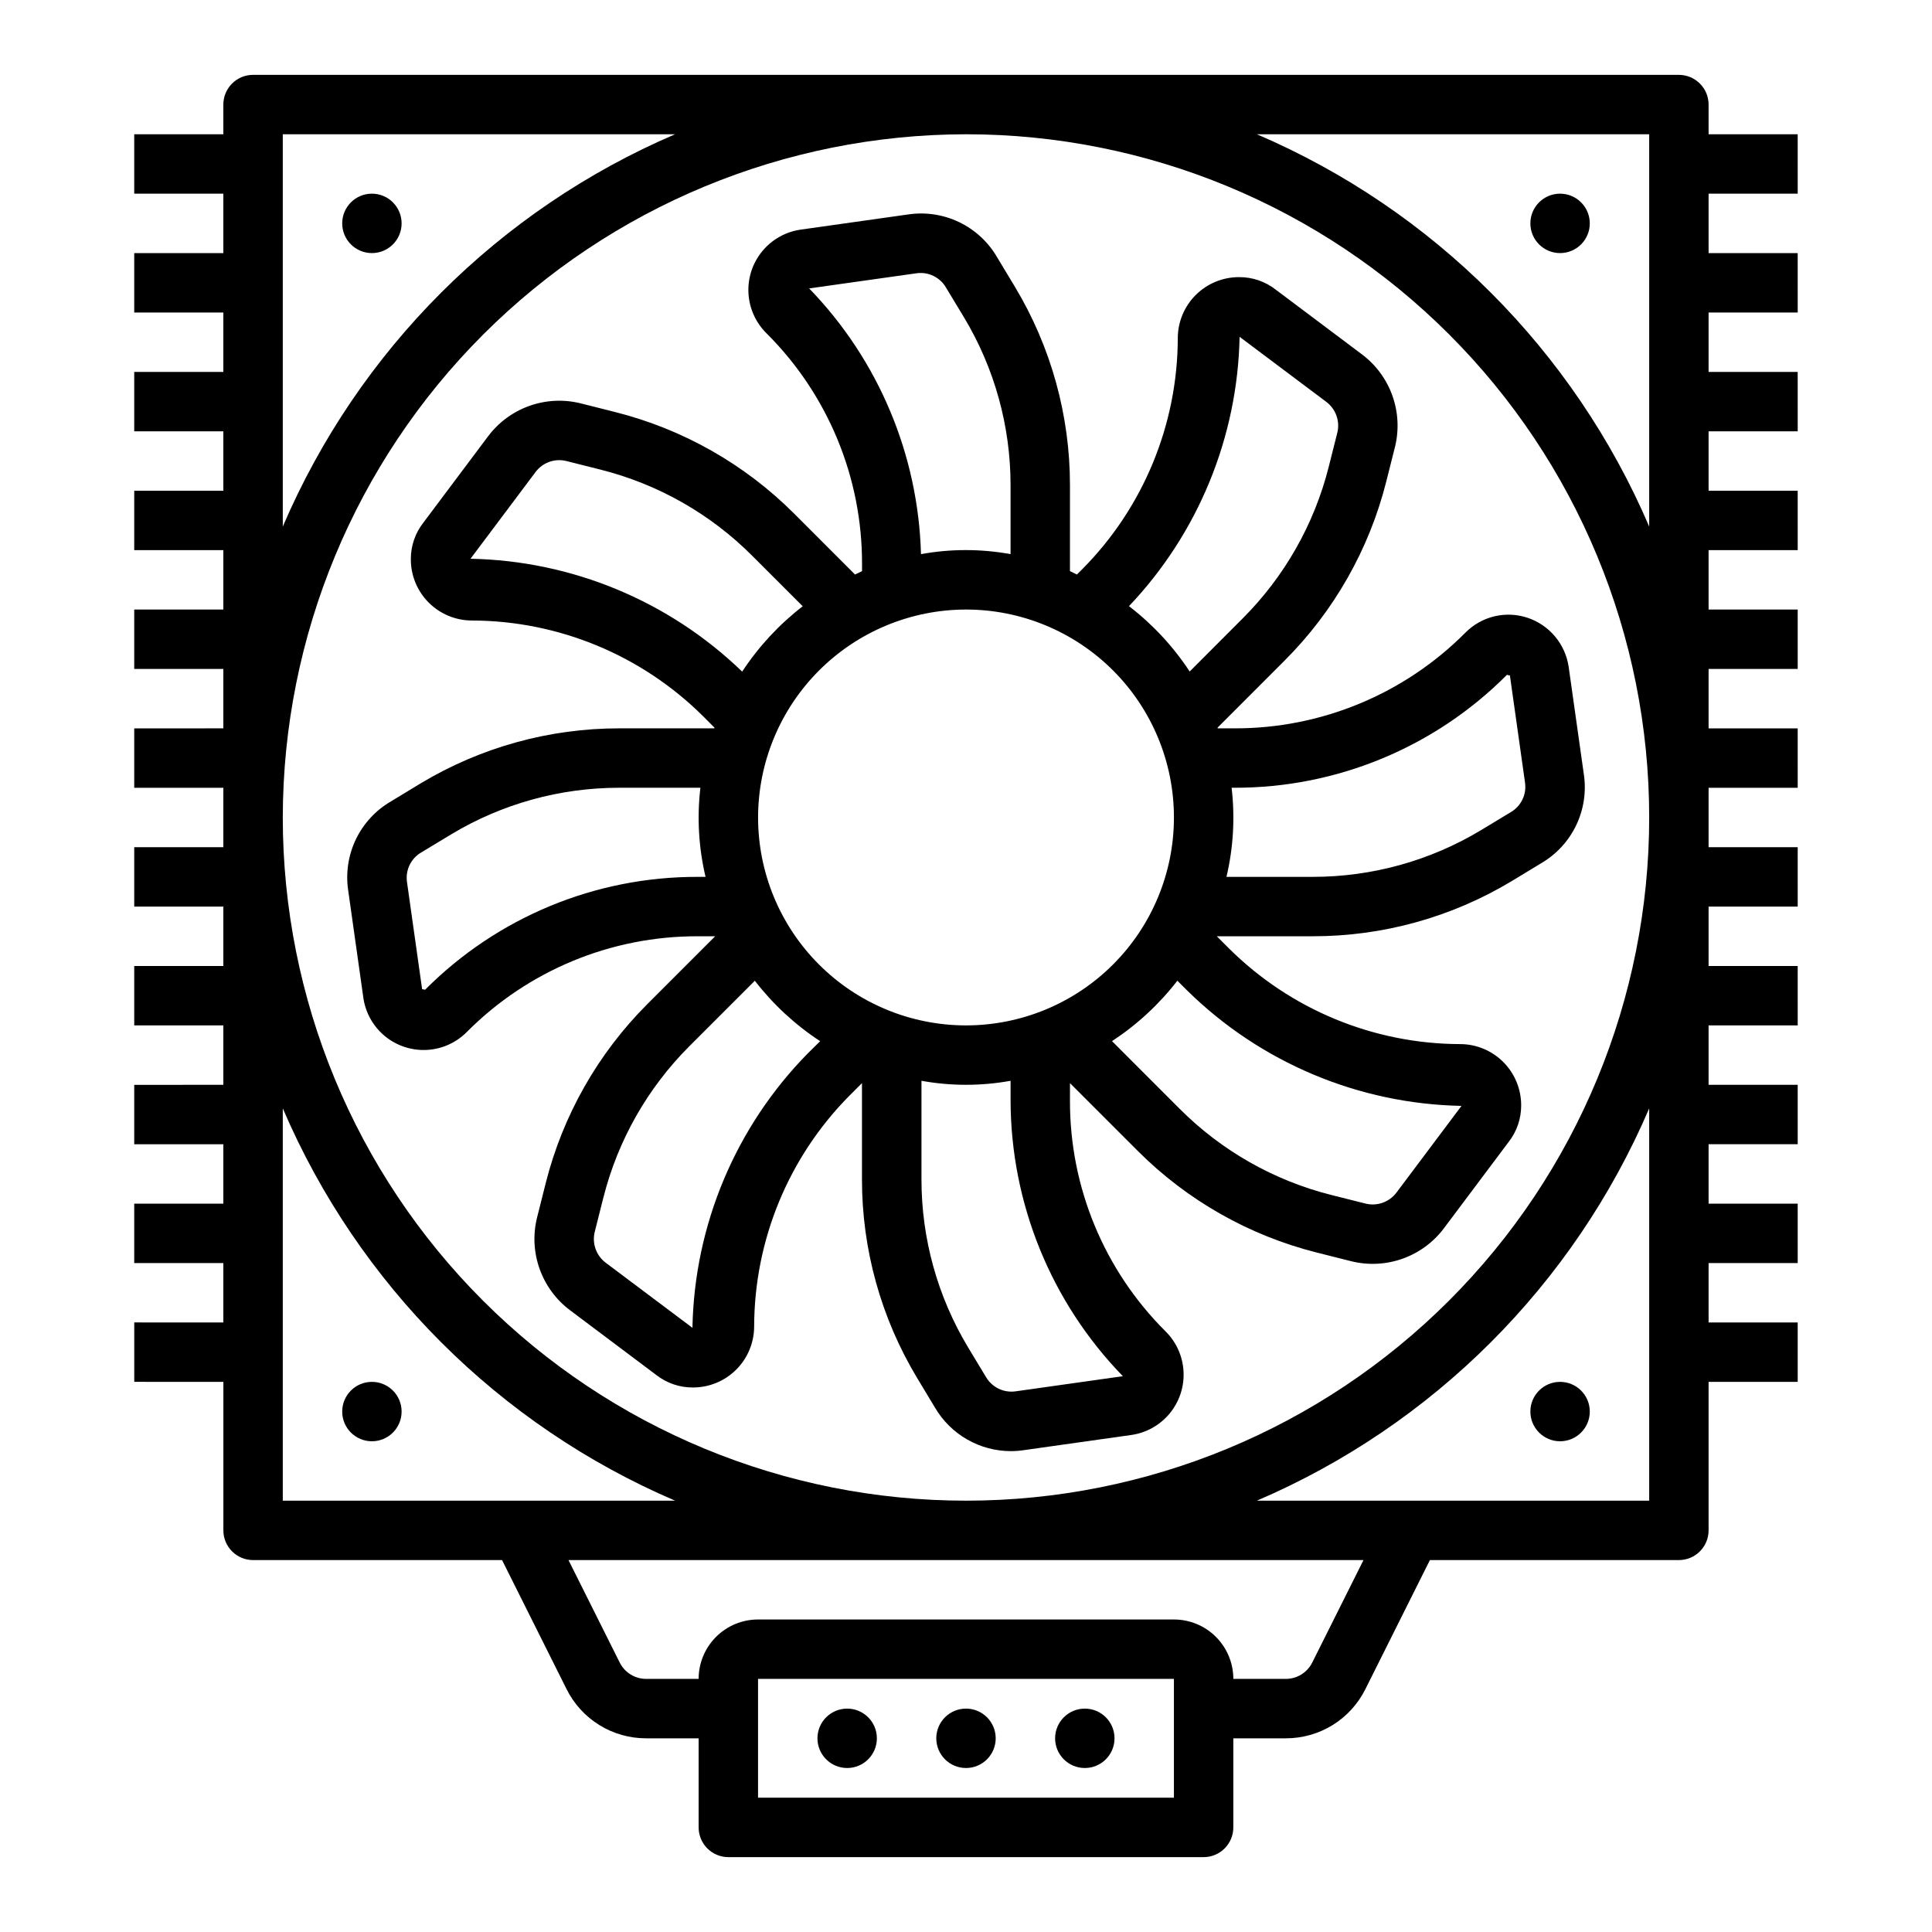
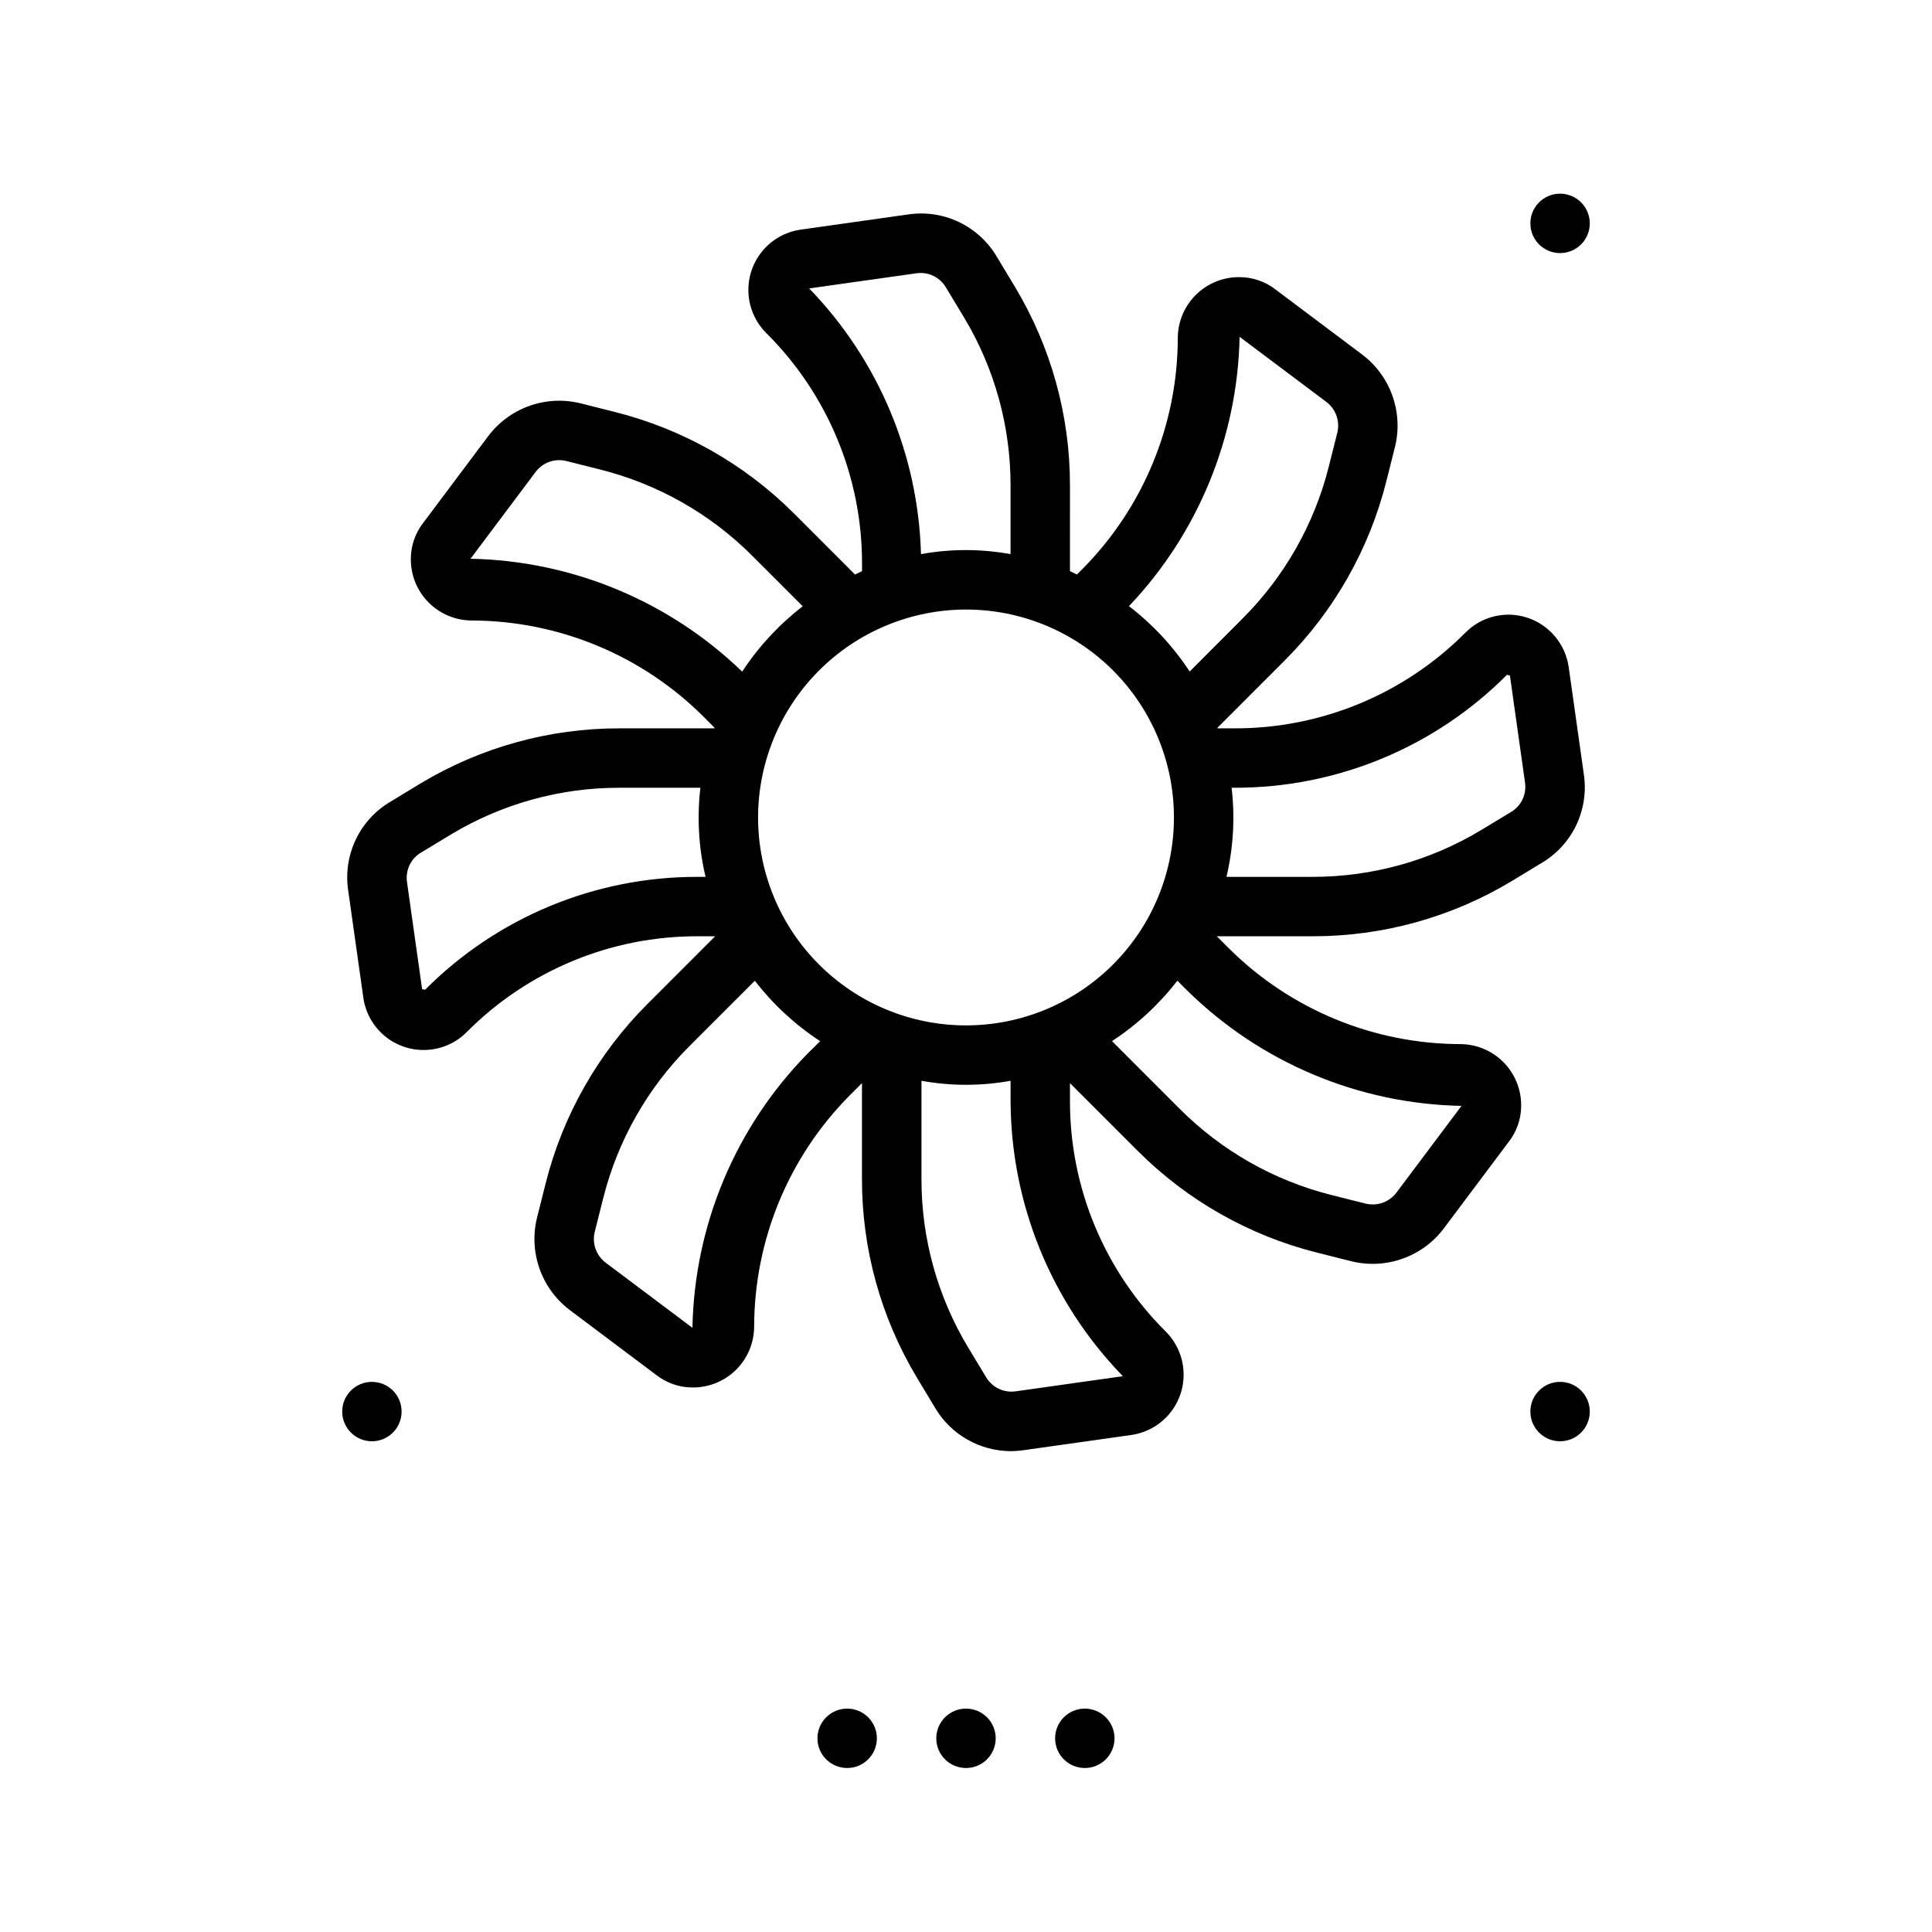
<svg xmlns="http://www.w3.org/2000/svg" fill="#000000" width="800px" height="800px" version="1.1" viewBox="144 144 512 512">
  <g>
    <path d="m565.31 518.08c0 4.348-3.527 7.871-7.875 7.871s-7.871-3.523-7.871-7.871 3.523-7.871 7.871-7.871 7.875 3.523 7.875 7.871" />
    <path d="m439.36 604.67c0 4.348-3.523 7.871-7.871 7.871-4.348 0-7.875-3.523-7.875-7.871s3.527-7.871 7.875-7.871c4.348 0 7.871 3.523 7.871 7.871" />
    <path d="m376.38 604.67c0 4.348-3.523 7.871-7.871 7.871-4.348 0-7.875-3.523-7.875-7.871s3.527-7.871 7.875-7.871c4.348 0 7.871 3.523 7.871 7.871" />
    <path d="m407.87 604.67c0 4.348-3.523 7.871-7.871 7.871s-7.875-3.523-7.875-7.871 3.527-7.871 7.875-7.871 7.871 3.523 7.871 7.871" />
    <path d="m250.43 518.08c0 4.348-3.523 7.871-7.871 7.871s-7.871-3.523-7.871-7.871 3.523-7.871 7.871-7.871 7.871 3.523 7.871 7.871" />
-     <path d="m250.43 203.2c0 4.348-3.523 7.871-7.871 7.871s-7.871-3.523-7.871-7.871c0-4.348 3.523-7.875 7.871-7.875s7.871 3.527 7.871 7.875" />
    <path d="m565.31 203.2c0 4.348-3.527 7.871-7.875 7.871s-7.871-3.523-7.871-7.871c0-4.348 3.523-7.875 7.871-7.875s7.875 3.527 7.875 7.875" />
    <path d="m333.53 392.12-17.973 17.973c-13.109 13.102-22.418 29.512-26.945 47.484l-2.297 9.125c-1.109 4.496-0.867 9.219 0.688 13.578 1.559 4.363 4.359 8.172 8.062 10.949l22.828 17.137h0.004c2.777 2.184 6.211 3.356 9.746 3.332 4.289 0.004 8.402-1.691 11.445-4.715 3.039-3.027 4.754-7.133 4.769-11.422 0.047-22.961 9.145-44.977 25.324-61.27l3.25-3.25v25.473c-0.012 18.547 5.035 36.742 14.598 52.633l4.769 7.918c4.184 7.106 11.805 11.477 20.051 11.504 1.164-0.004 2.332-0.09 3.484-0.262l28.488-4.023c3.988-0.57 7.617-2.613 10.176-5.723 2.559-3.113 3.863-7.066 3.652-11.09-0.207-4.023-1.91-7.82-4.773-10.652-16.27-16.191-25.387-38.215-25.324-61.164v-4.613l17.973 17.973c13.098 13.105 29.512 22.418 47.484 26.938l9.117 2.297h-0.004c4.5 1.109 9.223 0.871 13.586-0.684 4.363-1.555 8.172-4.359 10.953-8.062l17.113-22.828c2.191-2.777 3.375-6.223 3.352-9.762 0.004-4.289-1.691-8.402-4.715-11.441-3.027-3.043-7.133-4.758-11.422-4.773-22.957-0.051-44.973-9.148-61.266-25.324l-3.254-3.254h25.477c18.547 0.012 36.746-5.035 52.637-14.594l7.871-4.777h0.004c4.012-2.348 7.234-5.84 9.242-10.031 2.012-4.195 2.723-8.891 2.039-13.492l-4.023-28.496c-0.438-2.973-1.688-5.766-3.621-8.066-1.93-2.301-4.461-4.016-7.312-4.961-2.844-0.941-5.894-1.062-8.805-0.359-2.914 0.707-5.566 2.211-7.664 4.352-16.207 16.281-38.258 25.402-61.23 25.324h-4.367l-0.062-0.172 17.789-17.797v-0.004c13.109-13.102 22.422-29.512 26.945-47.484l2.297-9.125h0.004c1.105-4.496 0.867-9.219-0.691-13.578-1.555-4.363-4.359-8.168-8.062-10.949l-22.828-17.137c-2.785-2.188-6.227-3.359-9.762-3.332-4.289-0.004-8.406 1.691-11.445 4.715-3.043 3.027-4.758 7.133-4.773 11.422-0.047 22.961-9.145 44.977-25.324 61.27l-1.41 1.402c-0.621-0.285-1.211-0.621-1.844-0.891l0.004-22.734c0.012-18.543-5.035-36.742-14.594-52.633l-4.773-7.918c-2.352-4.008-5.852-7.223-10.047-9.227-4.191-2.004-8.891-2.703-13.488-2.016l-28.488 4.023c-3.984 0.574-7.613 2.621-10.168 5.731-2.555 3.113-3.856 7.066-3.648 11.086 0.211 4.019 1.914 7.82 4.777 10.648 16.27 16.191 25.387 38.215 25.324 61.164v1.875c-0.629 0.27-1.227 0.605-1.852 0.898l-16.121-16.129c-13.098-13.109-29.508-22.418-47.48-26.941l-9.117-2.297c-4.496-1.117-9.223-0.883-13.586 0.672-4.367 1.559-8.176 4.363-10.953 8.074l-17.113 22.828c-2.191 2.777-3.375 6.223-3.352 9.762-0.004 4.289 1.691 8.402 4.715 11.445 3.027 3.039 7.133 4.754 11.422 4.769 22.961 0.051 44.973 9.148 61.27 25.324l3.07 3.078-0.066 0.176h-25.191 0.004c-18.547-0.012-36.746 5.035-52.641 14.594l-7.871 4.777c-4.023 2.34-7.25 5.832-9.27 10.027-2.016 4.191-2.731 8.891-2.051 13.496l4.023 28.496h-0.004c0.57 3.988 2.613 7.621 5.723 10.18 3.113 2.562 7.07 3.863 11.094 3.652 4.027-0.211 7.824-1.922 10.652-4.797 16.191-16.266 38.211-25.383 61.164-25.324zm136.86-39.359h0.699c27.113 0.074 53.133-10.695 72.258-29.914 0.148 0 0.746 0.211 0.789 0.125l4.023 28.504-0.004 0.004c0.426 3.102-1.059 6.156-3.762 7.738l-7.941 4.801c-13.438 8.086-28.82 12.355-44.5 12.359h-22.926c1.828-7.734 2.289-15.727 1.363-23.617zm-112.32 70.398c-19.109 19.445-30.047 45.465-30.566 72.723l-22.984-17.246c-2.516-1.895-3.66-5.102-2.914-8.156l2.281-9.055 0.004 0.004c3.832-15.219 11.723-29.113 22.828-40.203l17.32-17.32h-0.004c4.844 6.266 10.695 11.68 17.32 16.02zm83.5 85.547-28.496 4.023c-3.102 0.41-6.148-1.066-7.746-3.754l-4.801-7.949v-0.004c-8.078-13.441-12.34-28.828-12.328-44.508v-26.094c7.809 1.414 15.809 1.414 23.613 0v5.234c0.07 27.285 10.738 53.48 29.758 73.051zm89.742-71.637-17.238 22.984-0.004 0.004c-1.891 2.508-5.094 3.656-8.145 2.914l-9.094-2.285c-15.219-3.832-29.109-11.719-40.195-22.828l-17.938-17.949c6.621-4.34 12.473-9.75 17.316-16.012l2.613 2.606c19.43 19.105 45.438 30.043 72.684 30.566zm-58.805-203.81 22.984 17.246c2.516 1.895 3.66 5.102 2.914 8.156l-2.281 9.055c-3.836 15.219-11.727 29.109-22.832 40.199l-14.012 14.039c-4.359-6.633-9.797-12.484-16.09-17.32 18.332-19.301 28.789-44.762 29.316-71.375zm-114.07-12.824 28.496-4.023c3.106-0.422 6.156 1.059 7.746 3.758l4.801 7.949h0.004c8.074 13.441 12.336 28.828 12.324 44.508v18.223c-7.848-1.43-15.891-1.43-23.738 0-0.711-26.352-11.285-51.48-29.633-70.414zm41.566 85.098c14.613 0 28.629 5.805 38.965 16.141 10.332 10.332 16.137 24.348 16.137 38.961 0 14.617-5.805 28.633-16.137 38.965-10.336 10.336-24.352 16.141-38.965 16.141-14.617 0-28.633-5.805-38.965-16.141-10.336-10.332-16.141-24.348-16.141-38.965 0.016-14.609 5.828-28.613 16.156-38.945 10.332-10.328 24.34-16.141 38.949-16.156zm-131.31-13.461 17.238-22.984 0.004-0.004c1.883-2.519 5.094-3.668 8.148-2.91l9.07 2.281h-0.004c15.219 3.832 29.109 11.723 40.195 22.828l13.383 13.383c-6.273 4.844-11.695 10.695-16.043 17.32-19.359-18.703-45.078-29.391-71.992-29.914zm-12.035 114.22c-0.148 0-0.723-0.195-0.789-0.125l-4.023-28.504 0.004-0.004c-0.426-3.102 1.059-6.156 3.762-7.738l7.941-4.801c13.438-8.086 28.82-12.355 44.504-12.359h21.562-0.004c-0.926 7.891-0.465 15.883 1.363 23.617h-2.062c-27.113-0.074-53.129 10.695-72.258 29.914z" />
-     <path d="m179.58 494.46v15.742l23.617 0.004v39.359c0 2.09 0.828 4.09 2.305 5.566 1.477 1.477 3.477 2.305 5.566 2.305h65.984l17.09 34.18v0.004c1.949 3.93 4.961 7.234 8.695 9.543 3.731 2.305 8.035 3.519 12.426 3.508h13.883v23.617c0 2.086 0.832 4.09 2.309 5.566 1.477 1.473 3.477 2.305 5.566 2.305h125.95c2.086 0 4.09-0.832 5.566-2.305 1.473-1.477 2.305-3.481 2.305-5.566v-23.617h13.887c4.387 0.012 8.691-1.203 12.426-3.508 3.731-2.309 6.742-5.613 8.695-9.543l17.09-34.184h65.98c2.09 0 4.09-0.828 5.566-2.305 1.477-1.477 2.309-3.477 2.309-5.566v-39.359h23.617l-0.004-15.746h-23.613v-15.742h23.617l-0.004-15.742h-23.613v-15.746h23.617l-0.004-15.742h-23.613v-15.746h23.617l-0.004-15.742h-23.613v-15.746h23.617l-0.004-15.742h-23.613v-15.746h23.617l-0.004-15.742h-23.613v-15.746h23.617l-0.004-15.742h-23.613v-15.746h23.617l-0.004-15.742h-23.613v-15.746h23.617l-0.004-15.742h-23.613v-15.746h23.617l-0.004-15.742h-23.613v-15.746h23.617l-0.004-15.742h-23.613v-7.871c0-2.09-0.832-4.09-2.309-5.566-1.477-1.477-3.477-2.309-5.566-2.309h-377.86c-4.348 0-7.871 3.527-7.871 7.875v7.871h-23.617v15.742h23.617v15.746h-23.617v15.742h23.617v15.742l-23.617 0.004v15.742h23.617v15.742l-23.617 0.004v15.742h23.617v15.742l-23.617 0.004v15.742h23.617v15.742l-23.617 0.004v15.742h23.617v15.742l-23.617 0.004v15.742h23.617v15.742l-23.617 0.004v15.742h23.617v15.742l-23.617 0.004v15.742h23.617v15.742l-23.617 0.004v15.742h23.617v15.742zm275.52 125.95h-110.21v-31.488h110.21zm36.668-35.84c-1.324 2.676-4.051 4.363-7.035 4.352h-13.887c0-4.176-1.66-8.18-4.613-11.133s-6.957-4.609-11.133-4.609h-110.21c-4.176 0-8.18 1.656-11.133 4.609s-4.613 6.957-4.613 11.133h-13.883c-2.984 0.012-5.715-1.676-7.039-4.352l-13.57-27.137h210.69zm89.285-42.879h-103.96c46.715-20.023 83.941-57.25 103.96-103.96zm0-362.11v103.96c-20.023-46.715-57.25-83.941-103.96-103.96zm-362.11 0h103.96c-46.715 20.023-83.941 57.25-103.96 103.96zm181.06 0c48.02 0 94.07 19.074 128.02 53.031 33.957 33.953 53.031 80.008 53.031 128.02 0 48.02-19.074 94.074-53.031 128.03-33.953 33.957-80.004 53.031-128.02 53.031s-94.074-19.074-128.03-53.031c-33.957-33.953-53.031-80.008-53.031-128.03 0.055-48 19.148-94.023 53.09-127.96 33.945-33.941 79.965-53.035 127.97-53.09zm-181.06 258.15c20.023 46.715 57.25 83.941 103.96 103.96h-103.96z" />
  </g>
</svg>